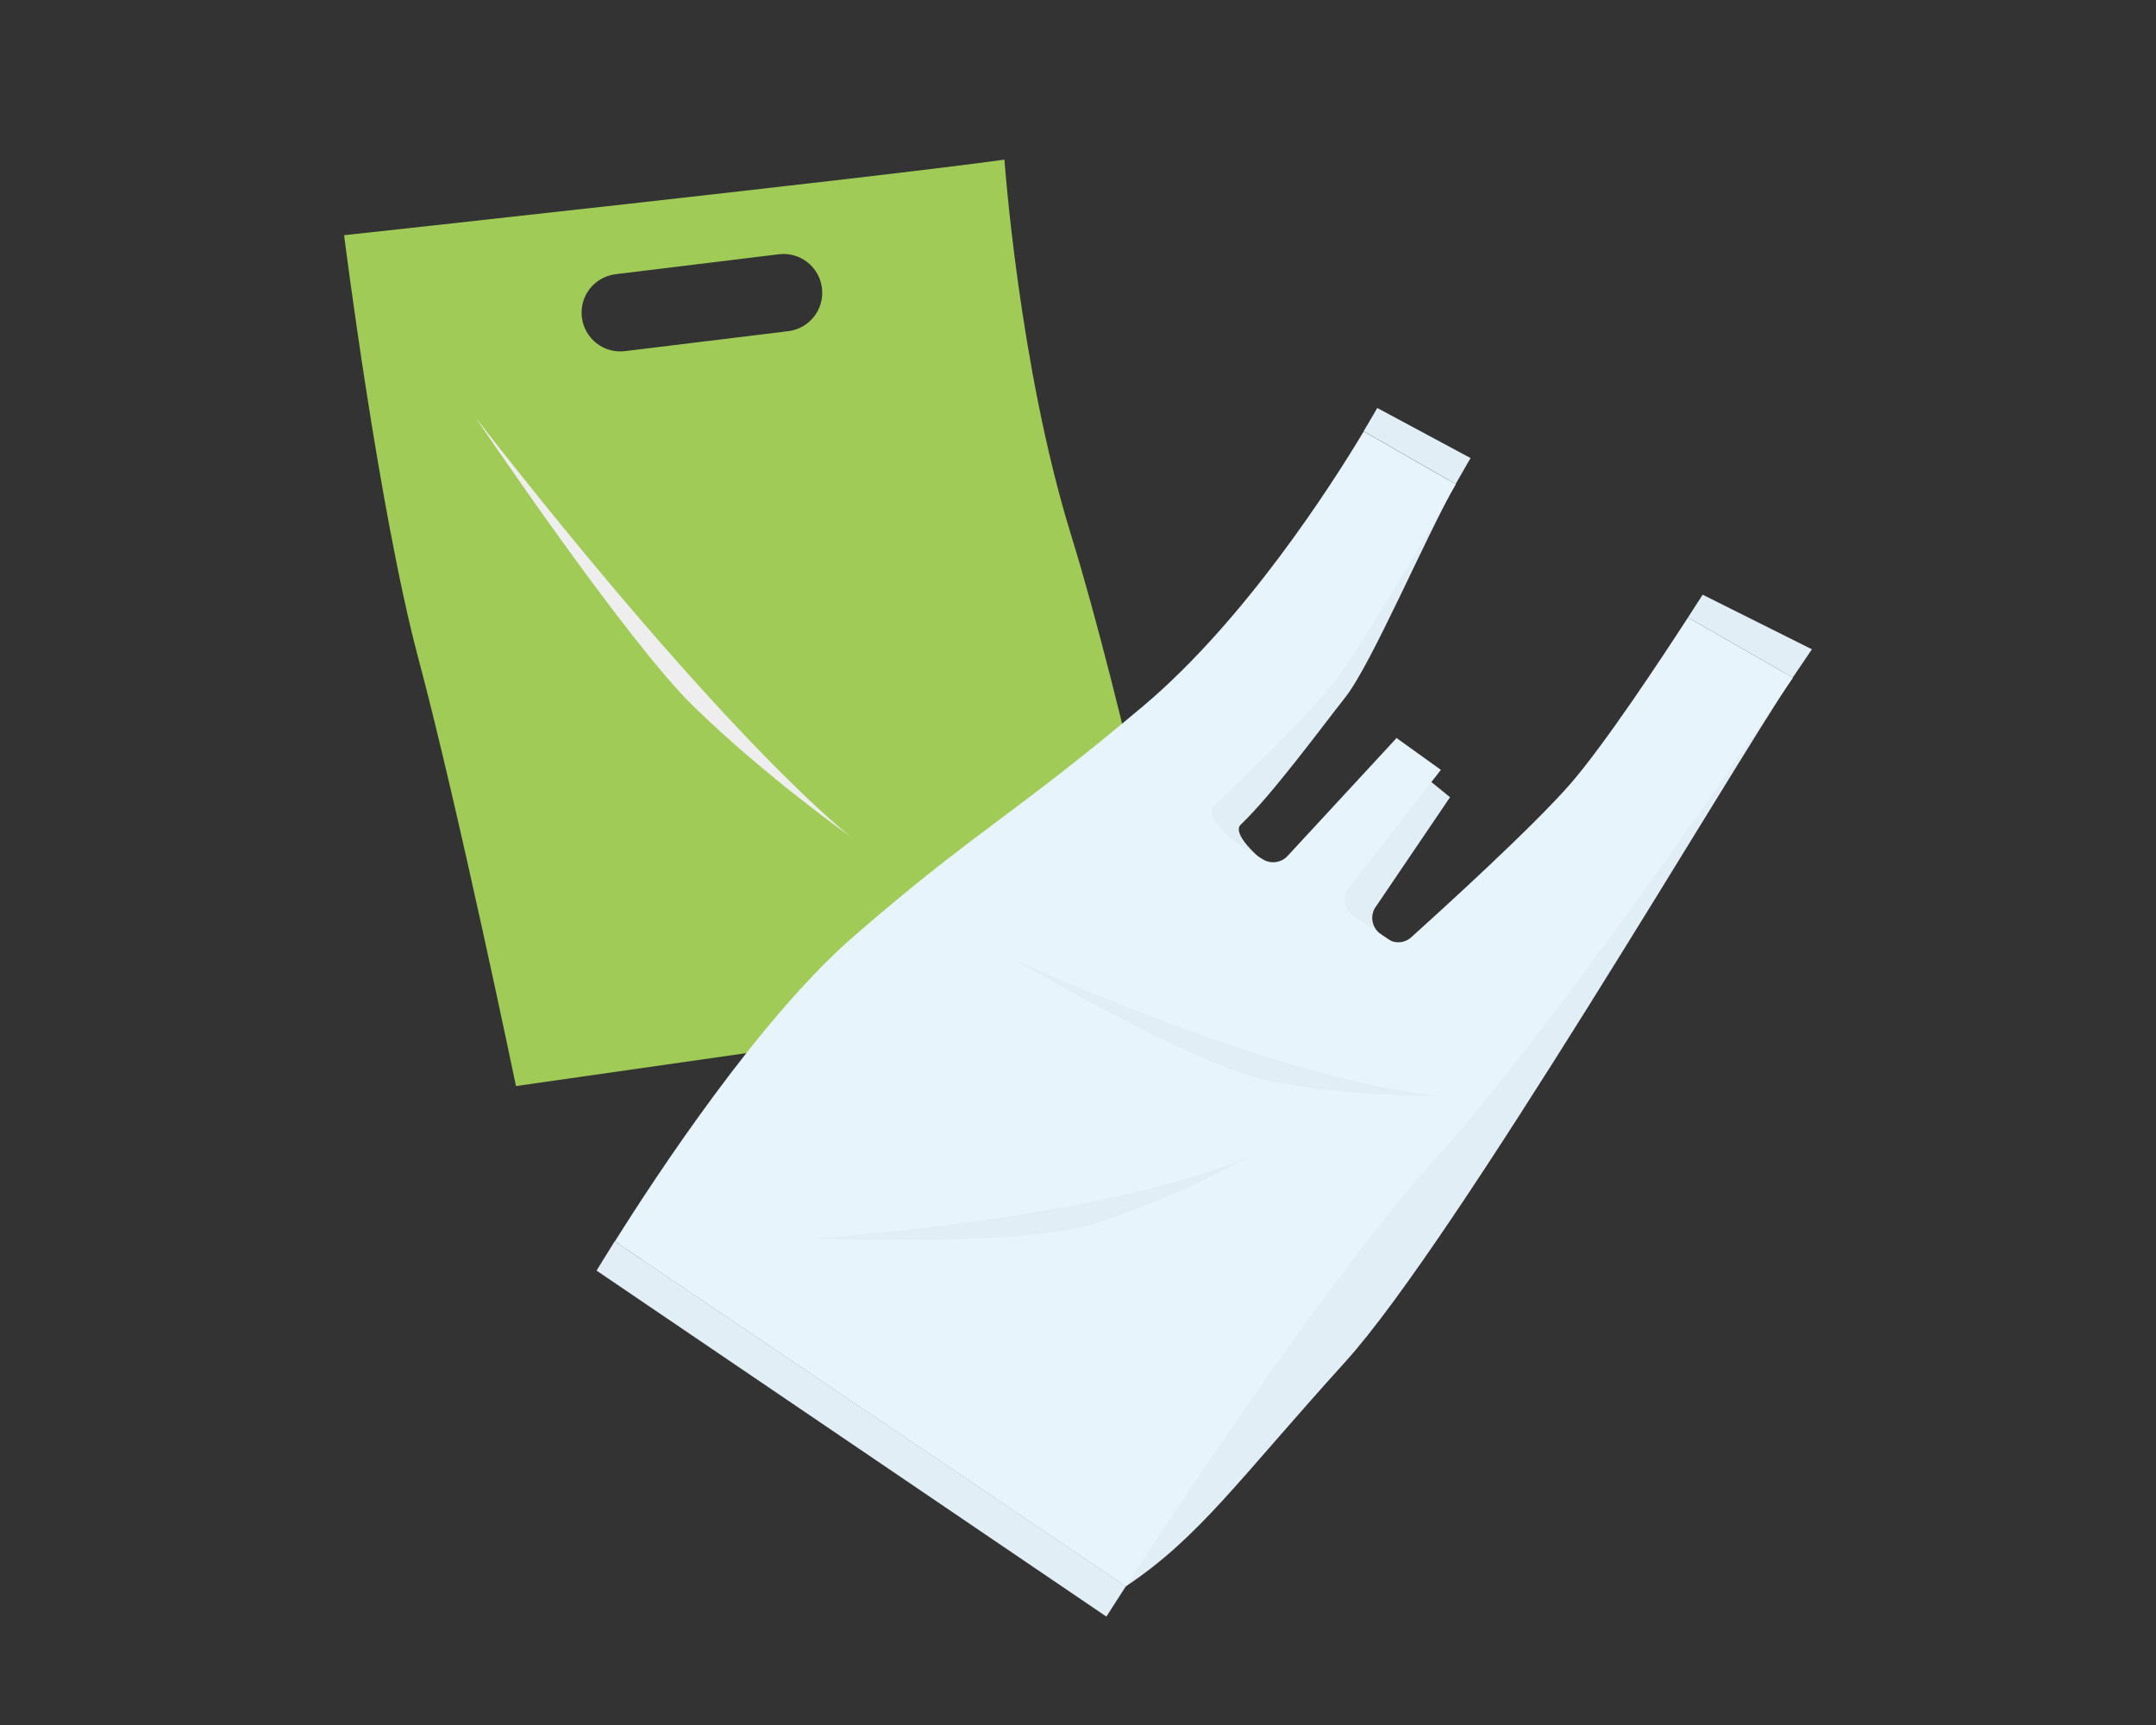
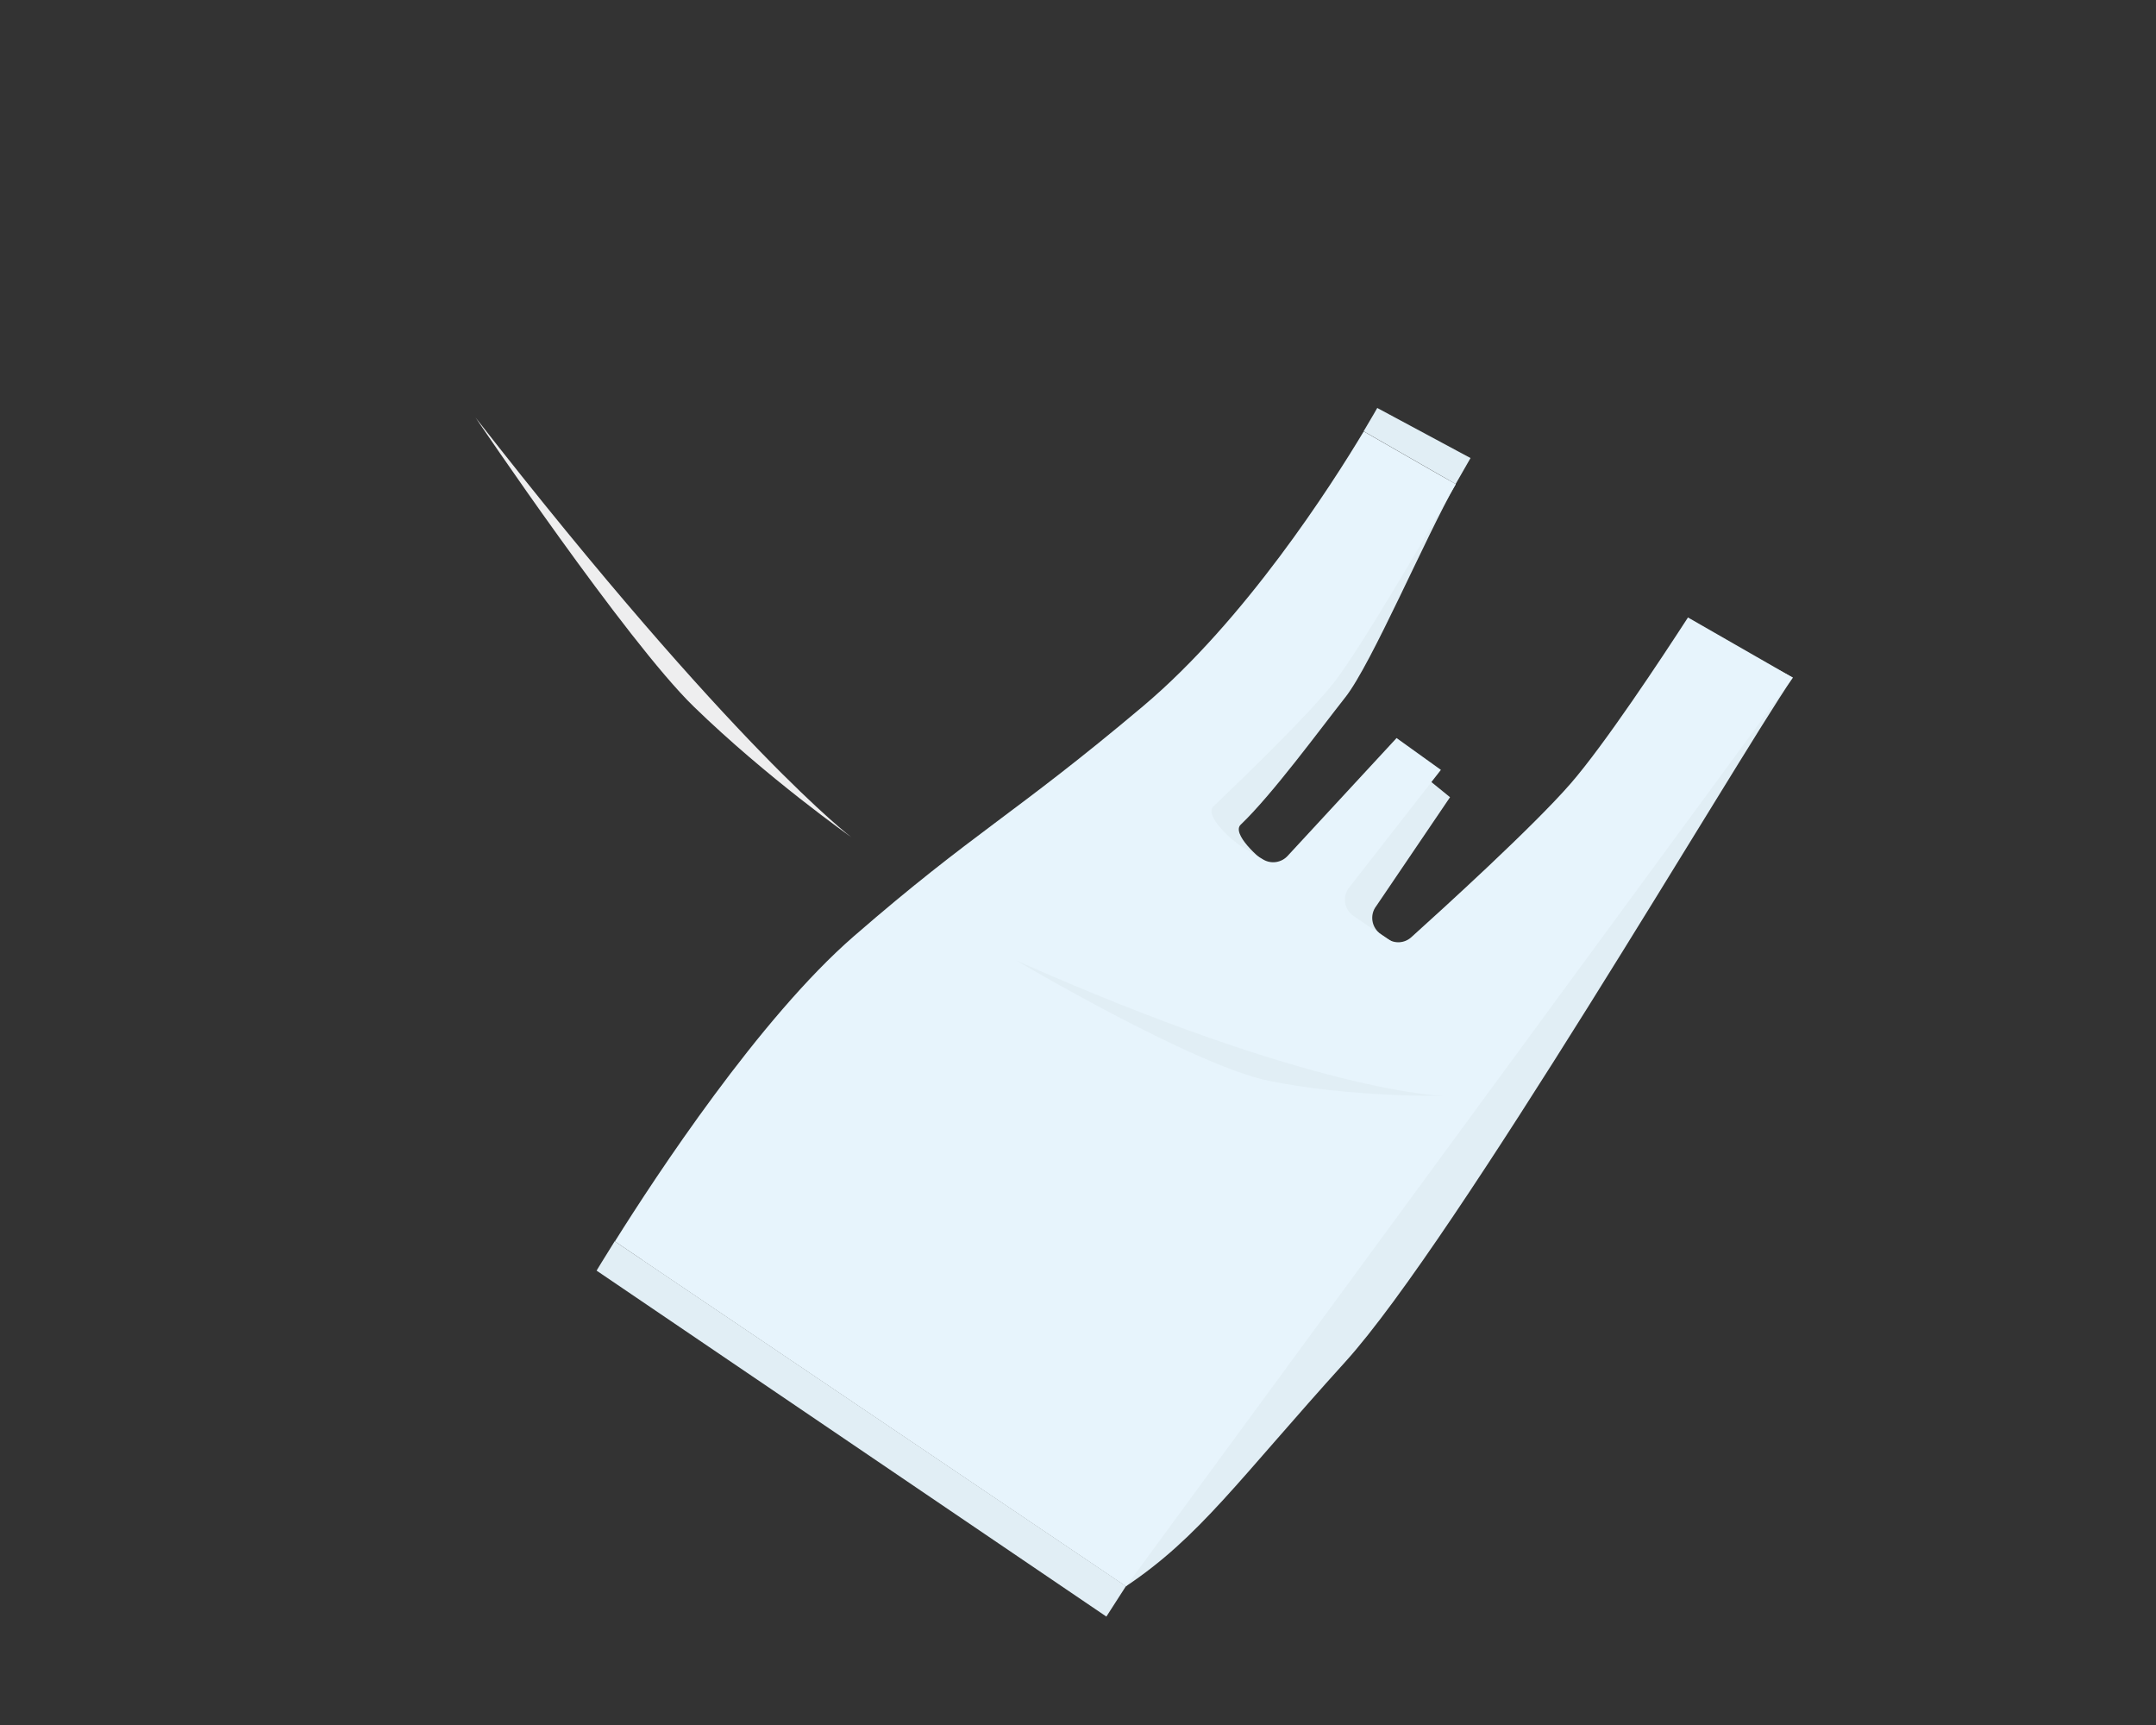
<svg xmlns="http://www.w3.org/2000/svg" width="250" height="200" viewBox="0 0 250 200">
  <rect x="0" y="0" width="250" height="200" fill="#333333" stroke="none" />
  <g isolation="isolate">
    <g id="_レイヤー_1" data-name="レイヤー 1">
      <g>
        <g>
-           <path d="m124.18,61.97c-6.02-19.5-7.71-43.46-7.71-43.46-14.56,2.03-76.57,8.76-76.57,8.76,0,0,4.02,31.88,8.62,49.1,4.6,17.23,11.31,49.55,11.31,49.55l77.35-11.06s-6.98-33.39-13-52.89Zm-32.79-23.57l-18.92,2.31c-2.46.3-4.7-1.45-5-3.92-.3-2.46,1.45-4.7,3.92-5l18.92-2.31c2.46-.3,4.7,1.45,5,3.92.3,2.46-1.45,4.7-3.92,5Z" fill="#a0cb56" />
          <path d="m55.14,48.41s17.48,25.9,25.28,33.49c8.5,8.27,18.3,15.17,18.3,15.17,0,0-13.55-10.17-43.58-48.66Z" fill="#eeeeef" mix-blend-mode="multiply" />
        </g>
        <path d="m207.88,78.56l-8.98-4.86c-3.09,4.77-9.67,14.73-13.61,19.26-4.31,4.96-14.79,14.5-18.48,17.82-.78.7-1.91.77-2.78.18l-3.92-2.66c-1.08-.74-1.32-2.24-.51-3.27l8.54-12.6-4.22-3.43-11.42,12.32c-.72.81-1.93,1-2.86.44l-2.42-1.45c-1.28-.77-4.44-3.67-3.35-4.7,3.67-3.5,9.22-11.08,12.14-14.78,3.03-3.84,9.35-18.69,12.79-24.69l-7.51-4.01c-3.73,6.22-13.75,21.89-25.6,31.87-15.04,12.67-19.53,14.51-33.51,26.65-10.95,9.5-22.99,27.84-27.72,35.39l56.11,37.87c8.55-5.71,13.02-12.32,25.44-26.03,12.72-14.03,44.98-69.18,51.88-79.32Z" fill="#e1eef5" />
        <g>
          <path d="m170.52,53.11l-10.82-5.81s-.58,1.03-1.58,2.7l10.67,6.12c1.05-1.84,1.73-3.02,1.73-3.02Z" fill="#e1eef5" />
-           <path d="m207.88,78.56l-12.15-6.97c-3.09,4.77-9.67,14.73-13.61,19.26-4.31,4.96-14.79,14.5-18.48,17.82-.78.7-1.91.77-2.78.18l-3.92-2.66c-1.08-.74-1.32-2.24-.51-3.27l10.65-13.66-5.14-3.69-12.61,13.64c-.72.81-1.93,1-2.86.44l-2.42-1.45c-1.28-.77-4.44-3.67-3.35-4.7,3.67-3.5,11.03-10.63,13.95-14.33,3.03-3.84,10.7-17.03,14.15-23.03l-10.67-6.12c-3.73,6.22-13.75,21.89-25.6,31.87-15.04,12.67-19.53,14.51-33.51,26.65-10.95,9.5-22.99,27.84-27.72,35.39l59.28,39.99c6.2-9.59,23.84-36.33,36.26-50.04,12.72-14.03,34.16-45.17,41.06-55.31Z" fill="#e7f4fc" />
+           <path d="m207.88,78.56l-12.15-6.97c-3.09,4.77-9.67,14.73-13.61,19.26-4.31,4.96-14.79,14.5-18.48,17.82-.78.7-1.91.77-2.78.18l-3.92-2.66c-1.08-.74-1.32-2.24-.51-3.27l10.65-13.66-5.14-3.69-12.61,13.64c-.72.81-1.93,1-2.86.44l-2.42-1.45c-1.28-.77-4.44-3.67-3.35-4.7,3.67-3.5,11.03-10.63,13.95-14.33,3.03-3.84,10.7-17.03,14.15-23.03l-10.67-6.12c-3.73,6.22-13.75,21.89-25.6,31.87-15.04,12.67-19.53,14.51-33.51,26.65-10.95,9.5-22.99,27.84-27.72,35.39l59.28,39.99Z" fill="#e7f4fc" />
          <path d="m69.18,147.32l59.11,40.11s.83-1.3,2.27-3.53l-59.28-39.99c-1.31,2.09-2.1,3.4-2.1,3.4Z" fill="#e1eef5" />
-           <path d="m210.1,75.28l-12.67-6.33s-.65,1.02-1.7,2.64l12.15,6.97c1.4-2.06,2.22-3.28,2.22-3.28Z" fill="#e1eef5" />
        </g>
-         <path d="m94.12,143.6s23.93.95,32.45-1.62c9.28-2.8,18.55-8.03,18.55-8.03,0,0-13.16,6.75-51,9.65Z" fill="#e1eef5" />
        <path d="m117.79,111.33s20.61,12.2,29.33,13.98c9.5,1.94,20.14,1.74,20.14,1.74,0,0-14.79-.3-49.47-15.71Z" fill="#e1eef5" />
      </g>
    </g>
  </g>
</svg>